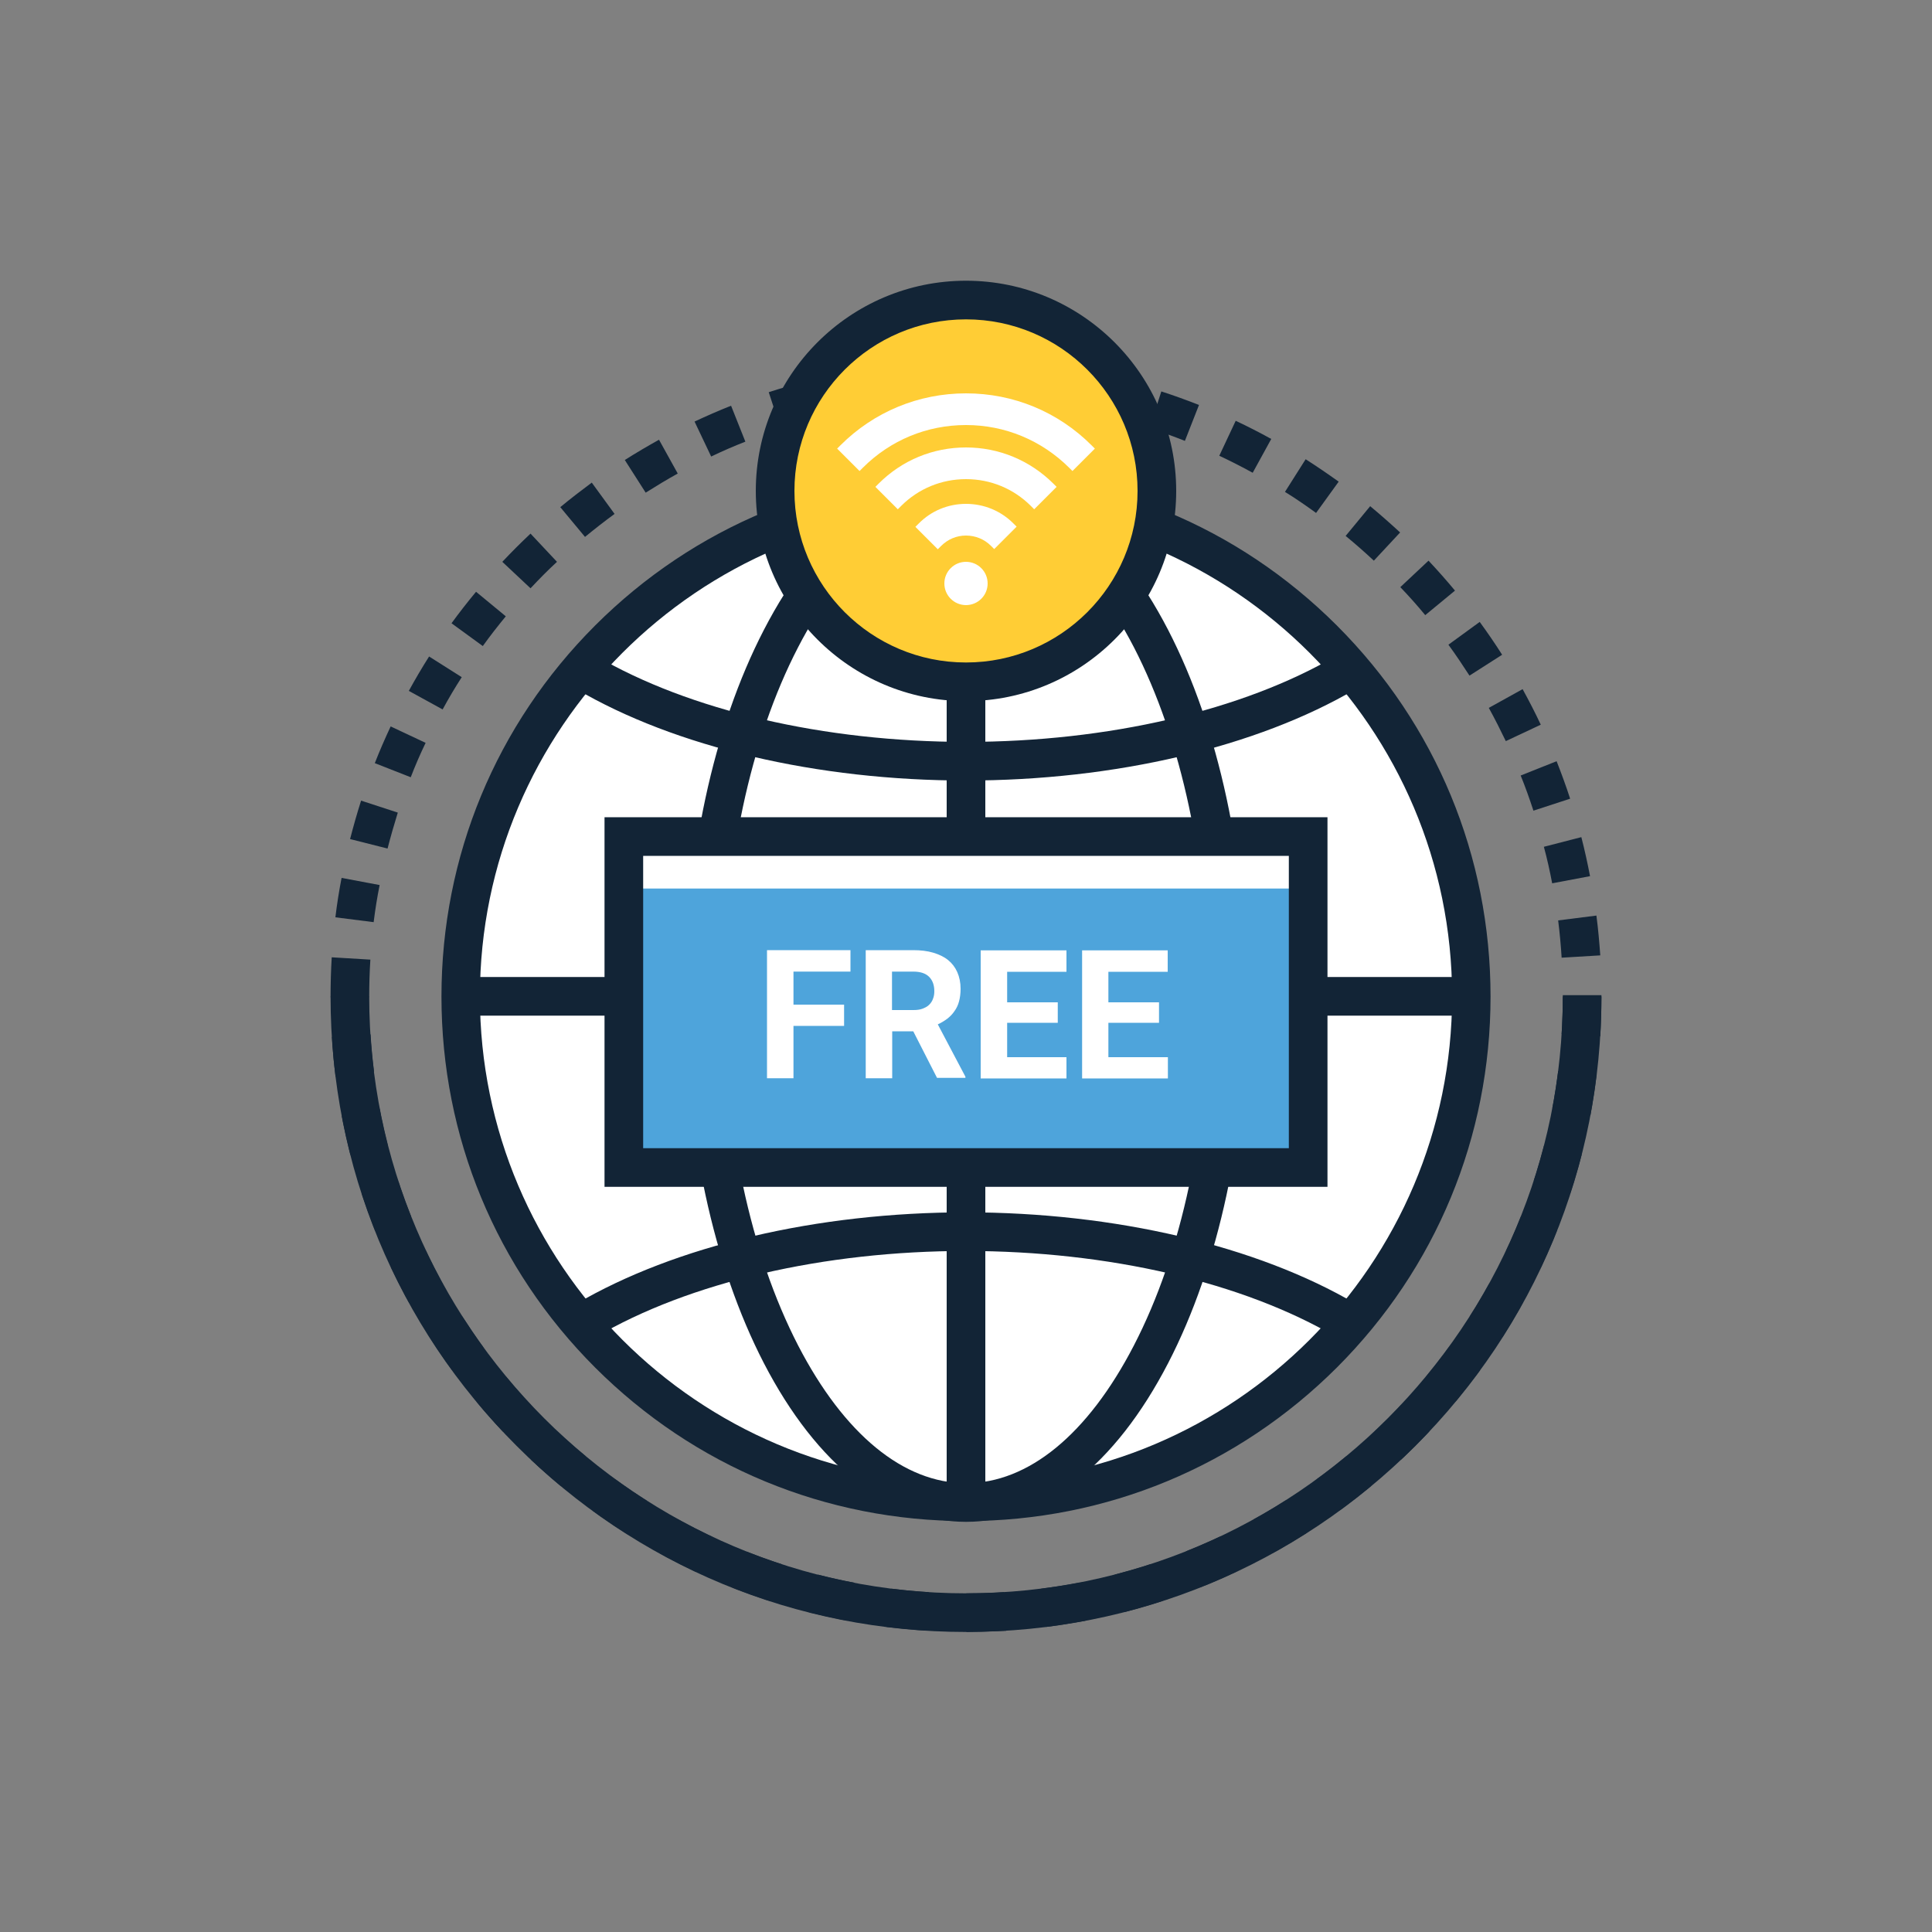
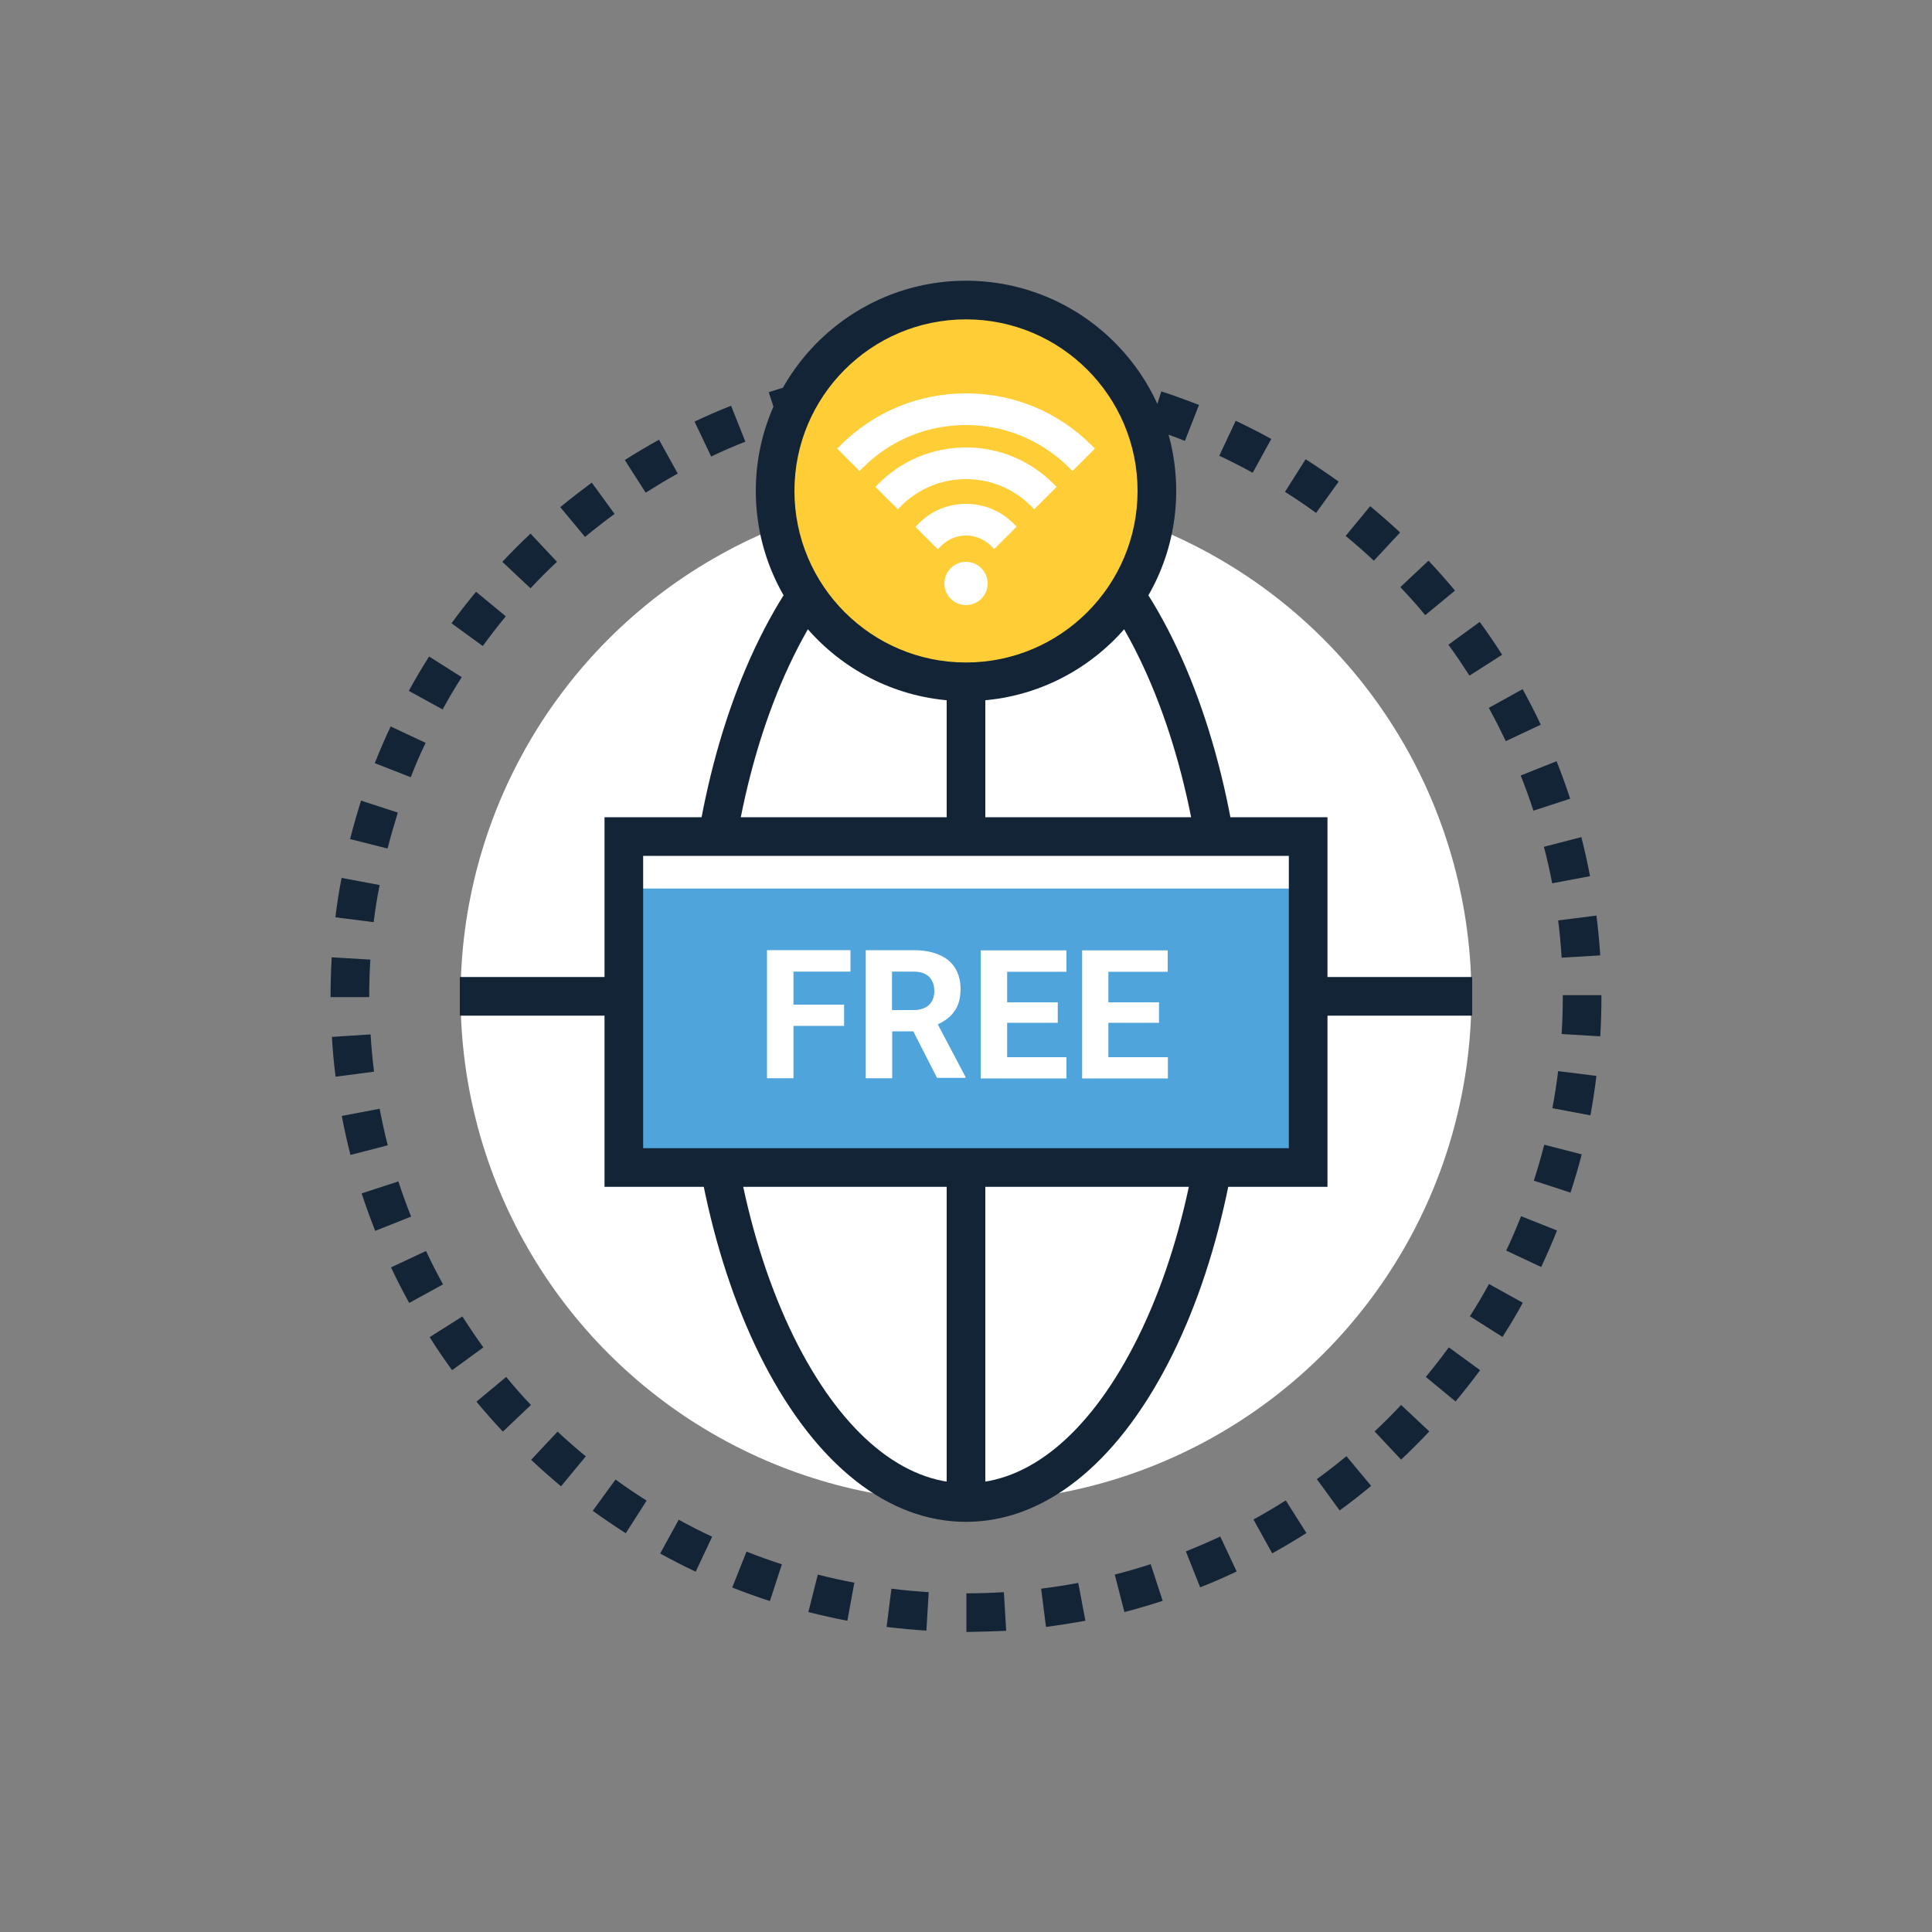
<svg xmlns="http://www.w3.org/2000/svg" id="Layer_1" viewBox="0 0 1000 1000">
  <rect x="0" y="0" width="1000" height="1000" fill="#808080" stroke="none" />
  <g>
    <g>
      <g>
        <g>
          <g>
            <g>
              <g>
                <g>
                  <g>
                    <g>
                      <circle cx="500" cy="515.7" fill="#fff" r="261.6" />
                    </g>
                  </g>
                </g>
              </g>
            </g>
          </g>
        </g>
        <g>
          <g>
            <g>
              <g>
                <g>
                  <g>
                    <g>
                      <path d="m500.2 844.7v-20c6.5 0 13-.2 19.4-.6l1.2 20c-6.8.3-13.8.5-20.6.6zm-20.7-.7c-6.8-.4-13.8-1.1-20.6-1.9l2.5-19.8c6.4.8 12.9 1.4 19.3 1.8zm61.9-1.9-2.5-19.8c6.4-.8 12.8-1.8 19.2-3l3.7 19.6c-6.7 1.2-13.6 2.3-20.4 3.2zm-102.8-3.2c-6.7-1.3-13.5-2.8-20.2-4.5l4.9-19.4c6.2 1.6 12.6 3 18.9 4.2zm143.4-4.5-5-19.4c6.2-1.6 12.5-3.4 18.6-5.4l6.2 19c-6.5 2.1-13.2 4.1-19.8 5.8zm-183.5-5.7c-6.5-2.1-13.1-4.5-19.5-7l7.4-18.6c6 2.4 12.2 4.6 18.3 6.6zm222.7-7.1-7.4-18.6c6-2.4 12-5 17.8-7.7l8.5 18.1c-6.1 2.9-12.5 5.7-18.9 8.2zm-261.1-8.1c-6.2-2.9-12.4-6.1-18.4-9.4l9.6-17.5c5.6 3.1 11.5 6.1 17.3 8.8zm298.4-9.5-9.7-17.5c5.6-3.1 11.2-6.4 16.7-9.9l10.7 16.9c-5.7 3.6-11.7 7.2-17.7 10.5zm-334.6-10.4c-5.8-3.7-11.5-7.6-17.1-11.6l11.8-16.2c5.2 3.8 10.6 7.5 16.1 10.9zm369.5-11.8-11.8-16.2c5.2-3.8 10.4-7.8 15.3-11.9l12.8 15.4c-5.3 4.4-10.8 8.7-16.3 12.7zm-403-12.5c-5.3-4.4-10.5-9-15.5-13.7l13.7-14.6c4.7 4.4 9.6 8.7 14.6 12.8zm434.8-13.8-13.7-14.6c4.7-4.4 9.3-9 13.7-13.7l14.6 13.7c-4.7 5-9.6 9.9-14.6 14.6zm-464.9-14.5c-4.7-5-9.3-10.2-13.7-15.5l15.4-12.8c4.1 5 8.4 9.9 12.8 14.5zm493.1-15.6-15.4-12.7c4.1-5 8.1-10.1 11.9-15.3l16.2 11.8c-4 5.4-8.3 10.9-12.7 16.2zm-519.4-16.2c-4-5.5-8-11.3-11.6-17.1l16.9-10.7c3.5 5.4 7.1 10.8 10.9 16zm543.7-17.2-16.9-10.7c3.5-5.4 6.8-11.1 9.9-16.7l17.5 9.7c-3.2 5.9-6.8 11.9-10.5 17.7zm-565.9-17.6c-3.3-6-6.5-12.2-9.4-18.4l18.1-8.5c2.7 5.8 5.7 11.6 8.8 17.3zm585.9-18.6-18.1-8.5c2.8-5.8 5.3-11.8 7.7-17.8l18.6 7.4c-2.5 6.3-5.3 12.7-8.2 18.9zm-603.5-18.7c-2.5-6.4-4.9-12.9-7-19.4l19-6.2c2 6.1 4.2 12.3 6.6 18.2zm618.7-19.8-19-6.2c2-6.1 3.8-12.4 5.4-18.6l19.4 5c-1.7 6.6-3.7 13.3-5.8 19.8zm-631.5-19.5c-1.7-6.6-3.2-13.4-4.5-20.2l19.6-3.7c1.2 6.3 2.6 12.7 4.2 18.9zm641.8-20.5-19.7-3.7c1.2-6.3 2.2-12.8 3-19.2l19.8 2.5c-.8 6.8-1.9 13.7-3.1 20.4zm-649.5-20c-.9-6.8-1.5-13.7-1.9-20.6l20-1.3c.4 6.4 1 12.9 1.8 19.3zm654.6-20.9-20-1.2c.4-6.4.6-12.9.6-19.4v-.7h20v.7c0 6.8-.2 13.7-.6 20.6zm-637.2-20.3h-20v-.3c0-6.8.2-13.6.6-20.3l20 1.2c-.4 6.3-.6 12.7-.6 19.1zm617.2-20.4c-.4-6.4-1-12.9-1.8-19.3l19.8-2.5c.9 6.8 1.5 13.7 2 20.6zm-614.9-18.4-19.8-2.5c.8-6.8 1.9-13.7 3.2-20.4l19.7 3.7c-1.3 6.4-2.3 12.8-3.1 19.2zm610-20.1c-1.2-6.3-2.6-12.7-4.3-18.9l19.4-5c1.7 6.6 3.2 13.4 4.5 20.2zm-602.8-18-19.4-4.9c1.7-6.6 3.6-13.3 5.7-19.9l19 6.2c-1.9 6.1-3.7 12.4-5.3 18.6zm593.1-19.6c-2-6.1-4.2-12.3-6.6-18.2l18.6-7.4c2.5 6.4 4.9 12.9 7 19.4zm-581.1-17.3-18.6-7.3c2.5-6.4 5.3-12.8 8.2-19l18.1 8.5c-2.8 5.8-5.4 11.8-7.7 17.8zm566.8-18.7c-2.8-5.8-5.7-11.6-8.8-17.2l17.5-9.7c3.3 6 6.5 12.2 9.4 18.4zm-550.3-16.4-17.5-9.6c3.3-6 6.8-12 10.5-17.8l16.9 10.7c-3.5 5.4-6.8 11-9.9 16.7zm531.5-17.5c-3.5-5.4-7.1-10.8-10.9-16l16.2-11.8c4 5.5 8 11.3 11.6 17zm-510.7-15.3-16.2-11.8c4-5.5 8.3-11 12.7-16.3l15.4 12.7c-4.1 5-8.2 10.2-11.9 15.4zm487.8-16c-4.1-5-8.4-9.8-12.9-14.5l14.6-13.7c4.7 5 9.3 10.2 13.7 15.5zm-463.1-13.9-14.6-13.7c4.7-5 9.6-9.9 14.6-14.6l13.7 14.6c-4.7 4.3-9.3 9-13.7 13.7zm436.5-14.3c-4.7-4.4-9.6-8.7-14.6-12.8l12.7-15.4c5.3 4.4 10.5 9 15.5 13.6zm-408.3-12.3-12.8-15.4c5.3-4.4 10.8-8.6 16.3-12.7l11.8 16.2c-5.2 3.8-10.3 7.8-15.3 11.9zm378.4-12.4c-5.2-3.8-10.6-7.5-16.1-10.9l10.7-16.9c5.8 3.7 11.5 7.6 17.1 11.6zm-347-10.5-10.8-16.9c5.8-3.7 11.8-7.2 17.7-10.5l9.7 17.5c-5.6 3.1-11.2 6.5-16.6 9.9zm314.2-10.3c-5.7-3.1-11.5-6.1-17.3-8.8l8.5-18.1c6.2 2.9 12.4 6.1 18.4 9.4zm-280.3-8.4-8.6-18.1c6.2-2.9 12.6-5.7 18.9-8.2l7.4 18.6c-5.9 2.3-11.9 4.9-17.7 7.7zm245.2-8.1c-6-2.4-12.2-4.6-18.3-6.6l6.1-19c6.5 2.1 13.1 4.5 19.5 7zm-209.2-6.2-6.2-19c6.5-2.1 13.2-4.1 19.8-5.8l5 19.4c-6.2 1.5-12.5 3.4-18.6 5.4zm172.2-5.7c-6.2-1.6-12.6-3-18.9-4.2l3.7-19.7c6.7 1.3 13.5 2.8 20.2 4.5zm-134.7-4-3.8-19.6c6.7-1.3 13.6-2.4 20.4-3.2l2.5 19.8c-6.3.8-12.8 1.8-19.1 3zm96.6-3.2c-6.4-.8-12.9-1.4-19.3-1.8l1.2-20c6.9.4 13.8 1 20.6 1.9zm-58.1-1.7-1.3-20c6.8-.4 13.8-.7 20.6-.7v20c-6.4.1-12.9.3-19.3.7z" fill="#122436" />
                    </g>
                  </g>
                </g>
              </g>
            </g>
          </g>
        </g>
        <g>
          <g>
            <g>
              <g>
                <g>
                  <g>
                    <g>
-                       <path d="m500 844.7c-87.9 0-170.5-34.2-232.6-96.3s-96.3-144.7-96.3-232.6h20c0 170.3 138.6 308.9 308.9 308.9s308.9-138.6 308.9-308.9h20c0 87.9-34.2 170.5-96.3 232.6-62.1 62-144.7 96.3-232.6 96.3z" fill="#122436" />
-                     </g>
-                   </g>
-                 </g>
-               </g>
-             </g>
-           </g>
-         </g>
-         <g>
-           <g>
-             <g>
-               <g>
-                 <g>
-                   <g>
-                     <g>
-                       <path d="m500 787.3c-72.5 0-140.7-28.2-192-79.5s-79.5-119.5-79.5-192 28.2-140.7 79.5-192 119.5-79.5 192-79.5 140.7 28.2 192 79.5 79.5 119.5 79.5 192-28.2 140.7-79.5 192c-51.3 51.2-119.5 79.5-192 79.5zm0-523.2c-138.7 0-251.6 112.9-251.6 251.6s112.9 251.6 251.6 251.6 251.6-112.9 251.6-251.6-112.9-251.6-251.6-251.6z" fill="#122436" />
-                     </g>
+                       </g>
+                   </g>
+                 </g>
+               </g>
+             </g>
+           </g>
+         </g>
+         <g>
+           <g>
+             <g>
+               <g>
+                 <g>
+                   <g>
+                     <g>
+                       </g>
                  </g>
                </g>
              </g>
            </g>
          </g>
        </g>
        <g>
          <g>
            <g>
              <g>
                <g>
                  <g>
                    <g>
                      <path d="m500 787.7c-40.1 0-77.2-29.2-104.6-82.1-26.3-50.9-40.8-118.3-40.8-189.8s14.5-139 40.8-189.8c27.4-53 64.5-82.1 104.6-82.1s77.2 29.2 104.6 82.1c26.3 50.9 40.8 118.3 40.8 189.8s-14.5 139-40.8 189.8c-27.4 52.9-64.5 82.1-104.6 82.1zm0-524c-32.2 0-63.1 25.3-86.9 71.3-24.9 48.1-38.5 112.3-38.5 180.7s13.7 132.6 38.5 180.7c23.8 46 54.6 71.3 86.9 71.3s63.1-25.3 86.9-71.3c24.9-48.1 38.5-112.3 38.5-180.7s-13.7-132.6-38.5-180.7c-23.8-45.9-54.7-71.3-86.9-71.3z" fill="#122436" />
                    </g>
                  </g>
                </g>
              </g>
            </g>
          </g>
        </g>
        <g>
          <g>
            <g>
              <g>
                <g>
                  <g>
                    <g>
                      <g>
                        <path d="m490 253.7h20v524h-20z" fill="#122436" />
                      </g>
                    </g>
                  </g>
                </g>
              </g>
            </g>
          </g>
        </g>
        <g>
          <g>
            <g>
              <g>
                <g>
                  <g>
                    <g>
                      <g>
-                         <path d="m308.3 692.1-10.1-17.2c51.3-30.1 124.8-47.4 201.8-47.4s150.6 17.3 201.8 47.4l-10.1 17.2c-48.3-28.4-118.1-44.6-191.7-44.6-73.5 0-143.4 16.2-191.7 44.6z" fill="#122436" />
-                       </g>
+                         </g>
                    </g>
                  </g>
                </g>
              </g>
            </g>
          </g>
          <g>
            <g>
              <g>
                <g>
                  <g>
                    <g>
                      <g>
-                         <path d="m500 404c-77 0-150.6-17.3-201.8-47.4l10.1-17.2c48.3 28.3 118.2 44.6 191.7 44.6s143.4-16.3 191.7-44.6l10.1 17.2c-51.2 30.1-124.8 47.4-201.8 47.4z" fill="#122436" />
-                       </g>
+                         </g>
                    </g>
                  </g>
                </g>
              </g>
            </g>
          </g>
        </g>
        <g>
          <g>
            <g>
              <g>
                <g>
                  <g>
                    <g>
                      <g>
                        <path d="m238 505.7h524v20h-524z" fill="#122436" />
                      </g>
                    </g>
                  </g>
                </g>
              </g>
            </g>
          </g>
        </g>
      </g>
      <g>
        <g>
          <g>
            <g>
              <g>
                <g>
                  <g>
                    <circle cx="500" cy="254.1" fill="#ffcd35" r="98.8" />
                  </g>
                </g>
              </g>
            </g>
          </g>
        </g>
        <g>
          <g>
            <g>
              <g>
                <g>
                  <g>
                    <path d="m500 362.9c-60 0-108.8-48.8-108.8-108.8s48.8-108.8 108.8-108.8 108.8 48.8 108.8 108.8-48.8 108.8-108.8 108.8zm0-197.6c-49 0-88.8 39.8-88.8 88.8s39.8 88.8 88.8 88.8 88.8-39.8 88.8-88.8-39.8-88.8-88.8-88.8z" fill="#122436" />
                  </g>
                </g>
              </g>
            </g>
          </g>
        </g>
        <g>
          <g>
            <g>
              <g>
                <g>
                  <g>
                    <g>
                      <path d="m565 230.5c-17.4-17.4-40.5-26.9-65-26.9-24.6 0-47.7 9.6-65 26.9l-1.7 1.7 11.6 11.6 1.7-1.7c14.3-14.3 33.2-22.1 53.4-22.1s39.1 7.9 53.4 22.1l1.7 1.7 11.6-11.6z" fill="#fff" />
                    </g>
                  </g>
                </g>
              </g>
            </g>
          </g>
          <g>
            <g>
              <g>
                <g>
                  <g>
                    <g>
                      <path d="m500 231.6c-17.1 0-33.1 6.6-45.2 18.7l-1.7 1.7 11.6 11.6 1.7-1.7c9-9 20.9-13.9 33.6-13.9s24.6 4.9 33.6 13.9l1.7 1.7 11.6-11.6-1.7-1.7c-12.1-12-28.1-18.7-45.2-18.7z" fill="#fff" />
                    </g>
                  </g>
                </g>
              </g>
            </g>
          </g>
          <g>
            <g>
              <g>
                <g>
                  <g>
                    <g>
                      <path d="m500 260.8c-9.3 0-18 3.6-24.5 10.2l-1.7 1.7 11.6 11.6 1.7-1.7c3.5-3.5 8-5.4 12.9-5.4s9.5 1.9 12.9 5.3l1.7 1.7 11.6-11.6-1.7-1.7c-6.5-6.5-15.2-10.1-24.5-10.1z" fill="#fff" />
                    </g>
                  </g>
                </g>
              </g>
            </g>
          </g>
          <g>
            <g>
              <g>
                <g>
                  <g>
                    <g>
                      <circle cx="500" cy="302" fill="#fff" r="11.2" />
                    </g>
                  </g>
                </g>
              </g>
            </g>
          </g>
        </g>
      </g>
      <g>
        <g>
          <g>
            <g>
              <g>
                <g>
                  <g>
                    <path d="m322.9 433h354.2v171.3h-354.2z" fill="#4ea4db" />
                  </g>
                </g>
              </g>
            </g>
          </g>
        </g>
        <g>
          <g>
            <g>
              <g>
                <g>
                  <g>
                    <path d="m322.9 433h354.2v26.9h-354.2z" fill="#fff" />
                  </g>
                </g>
              </g>
            </g>
          </g>
        </g>
        <g>
          <g>
            <g>
              <g>
                <g>
                  <g>
                    <path d="m687.1 614.3h-374.2v-191.3h374.2zm-354.2-20h334.2v-151.3h-334.2z" fill="#122436" />
                  </g>
                </g>
              </g>
            </g>
          </g>
        </g>
        <g>
          <g>
            <g>
              <g>
                <g>
                  <g>
                    <path d="m436.9 531h-26.2v27.1h-13.7v-66.3h43.2v11.1h-29.5v17.1h26.2z" fill="#fff" />
                  </g>
                </g>
              </g>
            </g>
          </g>
          <g>
            <g>
              <g>
                <g>
                  <g>
                    <path d="m472.7 533.8h-10.9v24.3h-13.7v-66.3h24.6c3.8 0 7.3.4 10.3 1.3s5.6 2.1 7.7 3.8 3.7 3.8 4.8 6.3 1.7 5.4 1.7 8.6c0 2.4-.3 4.6-.8 6.5s-1.3 3.6-2.4 5.1c-1 1.5-2.3 2.8-3.7 3.9-1.5 1.1-3.1 2.1-4.9 2.9l14.3 27.1v.6h-14.7zm-10.9-11h11c1.8 0 3.4-.2 4.7-.7s2.5-1.1 3.4-2 1.6-1.9 2-3.1c.5-1.2.7-2.5.7-4 0-3.1-.9-5.6-2.7-7.4s-4.5-2.7-8.2-2.7h-11v19.9z" fill="#fff" />
                  </g>
                </g>
              </g>
            </g>
          </g>
          <g>
            <g>
              <g>
                <g>
                  <g>
                    <path d="m547.5 529.4h-26.2v17.8h30.7v11h-44.4v-66.3h44.4v11.1h-30.7v15.8h26.2z" fill="#fff" />
                  </g>
                </g>
              </g>
            </g>
          </g>
          <g>
            <g>
              <g>
                <g>
                  <g>
                    <path d="m599.9 529.4h-26.2v17.8h30.8v11h-44.4v-66.3h44.3v11.1h-30.7v15.8h26.2z" fill="#fff" />
                  </g>
                </g>
              </g>
            </g>
          </g>
        </g>
      </g>
    </g>
  </g>
</svg>